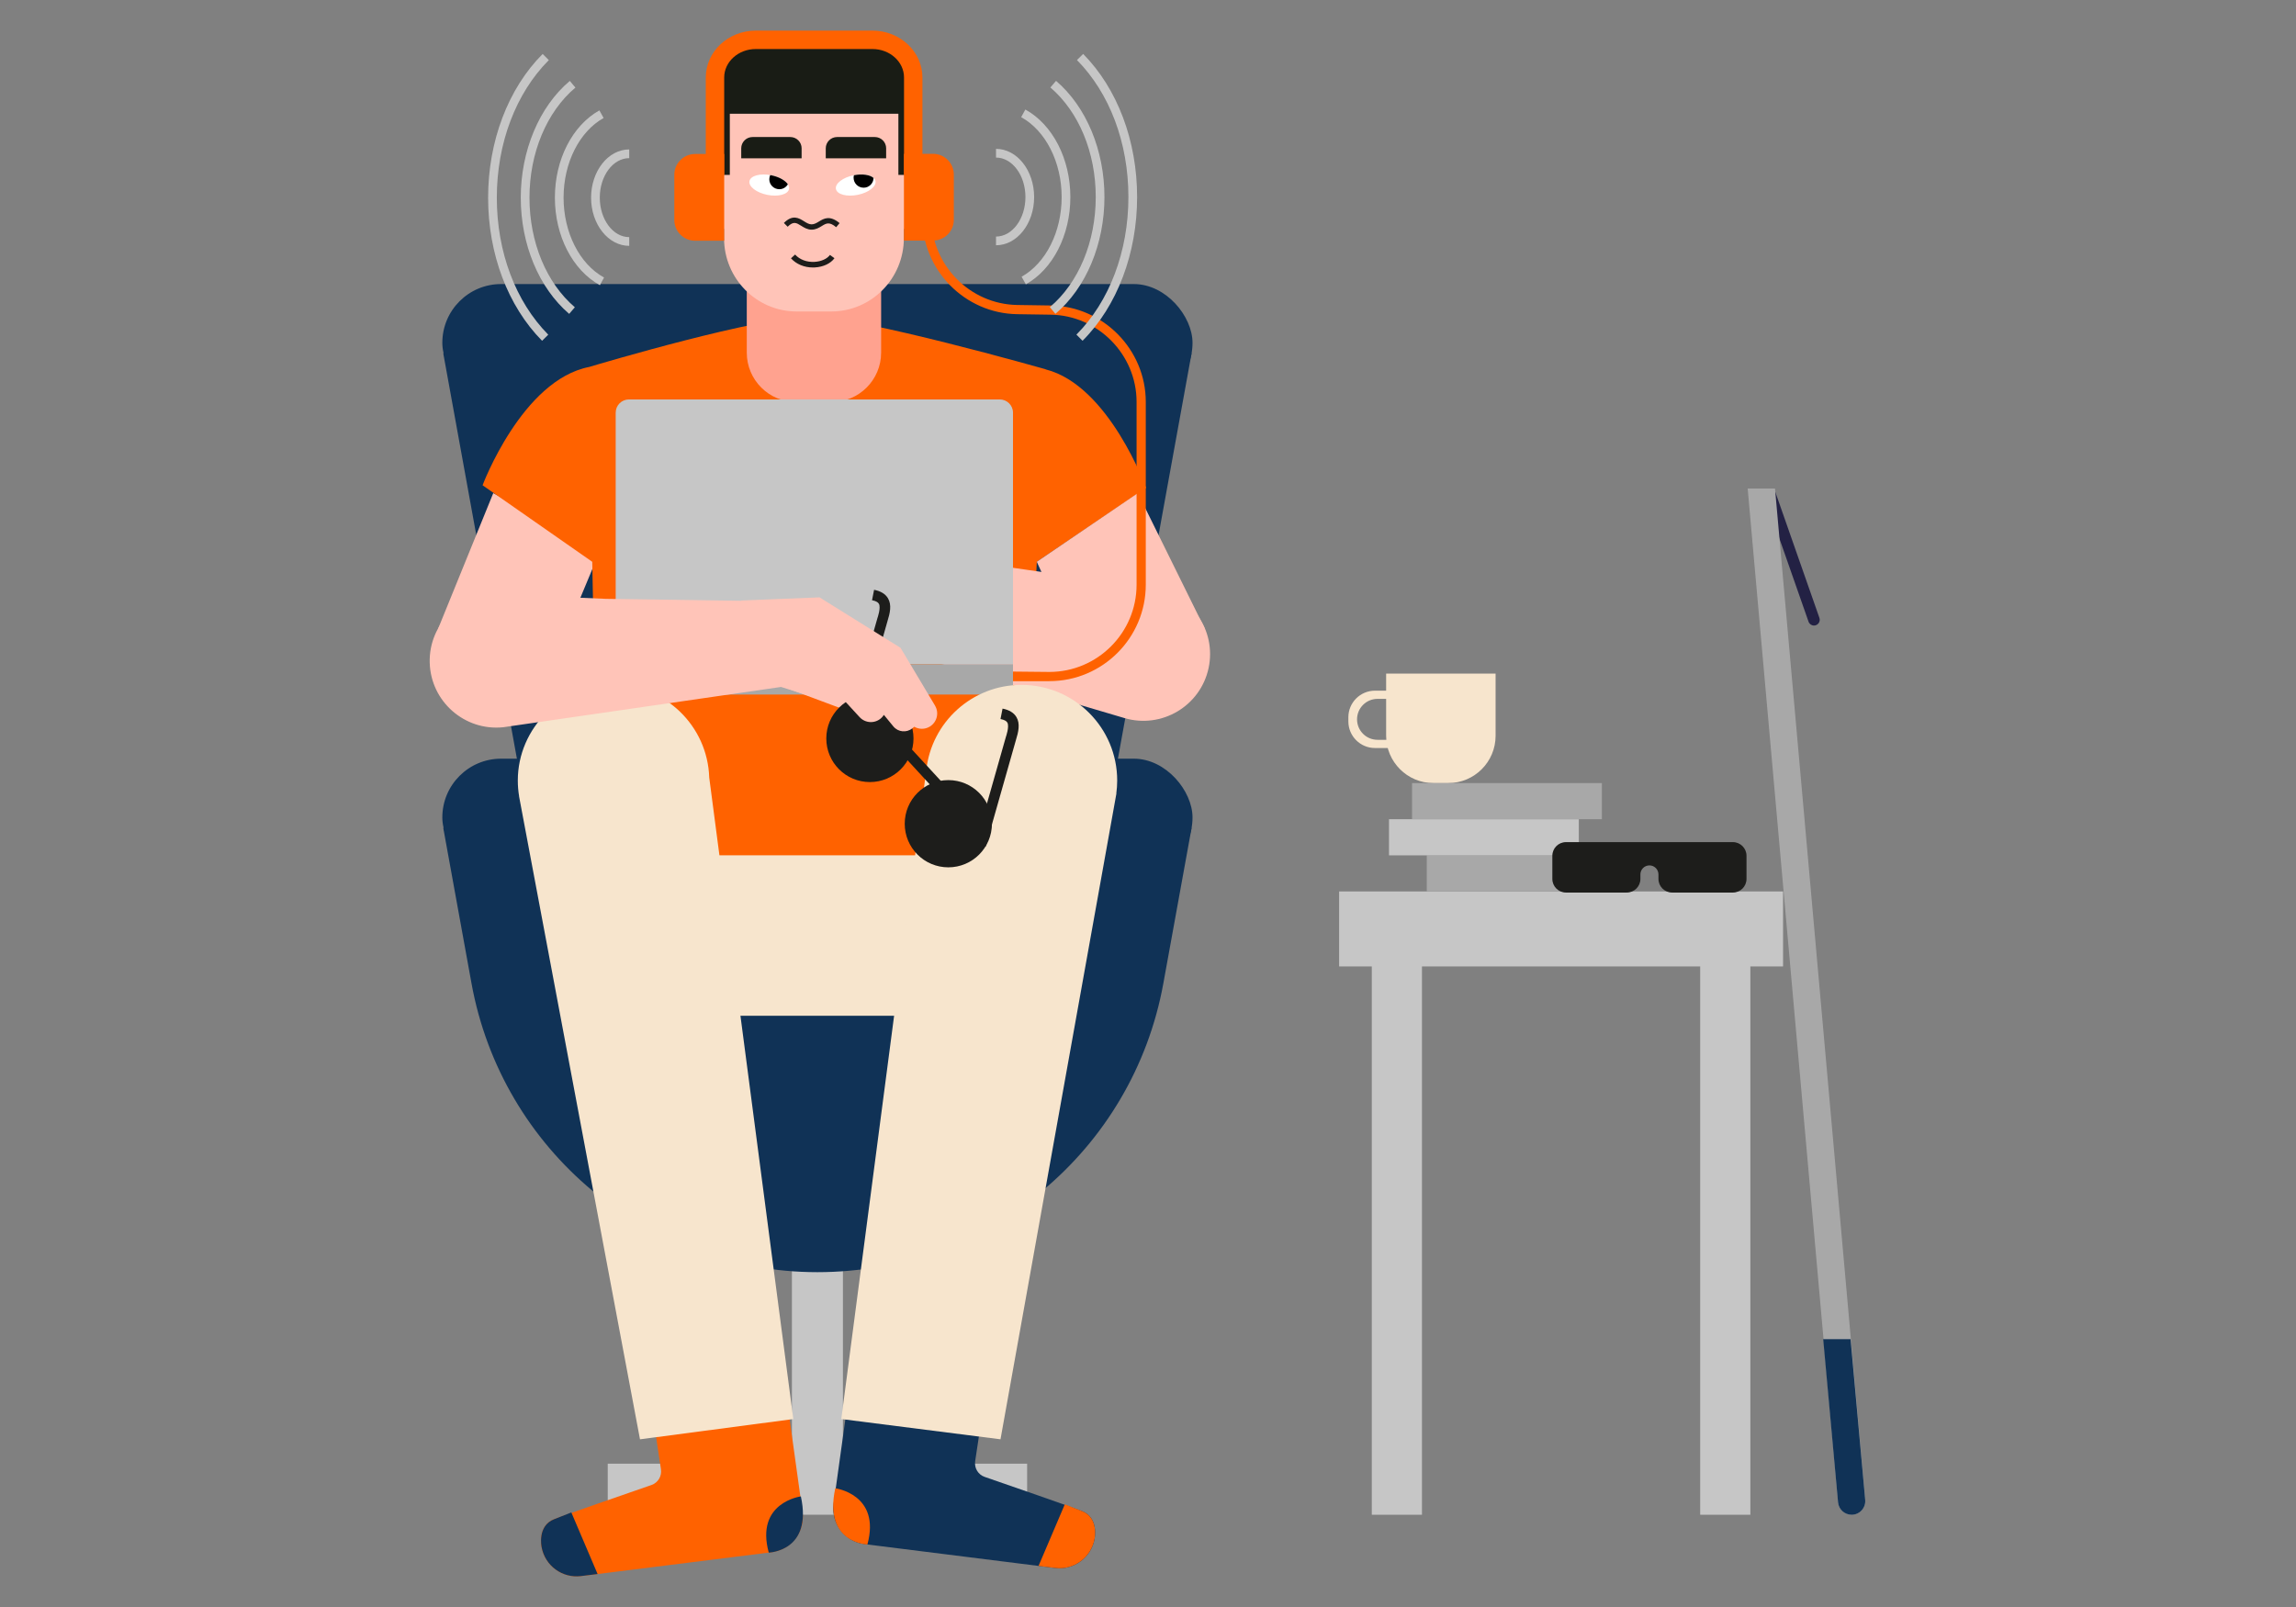
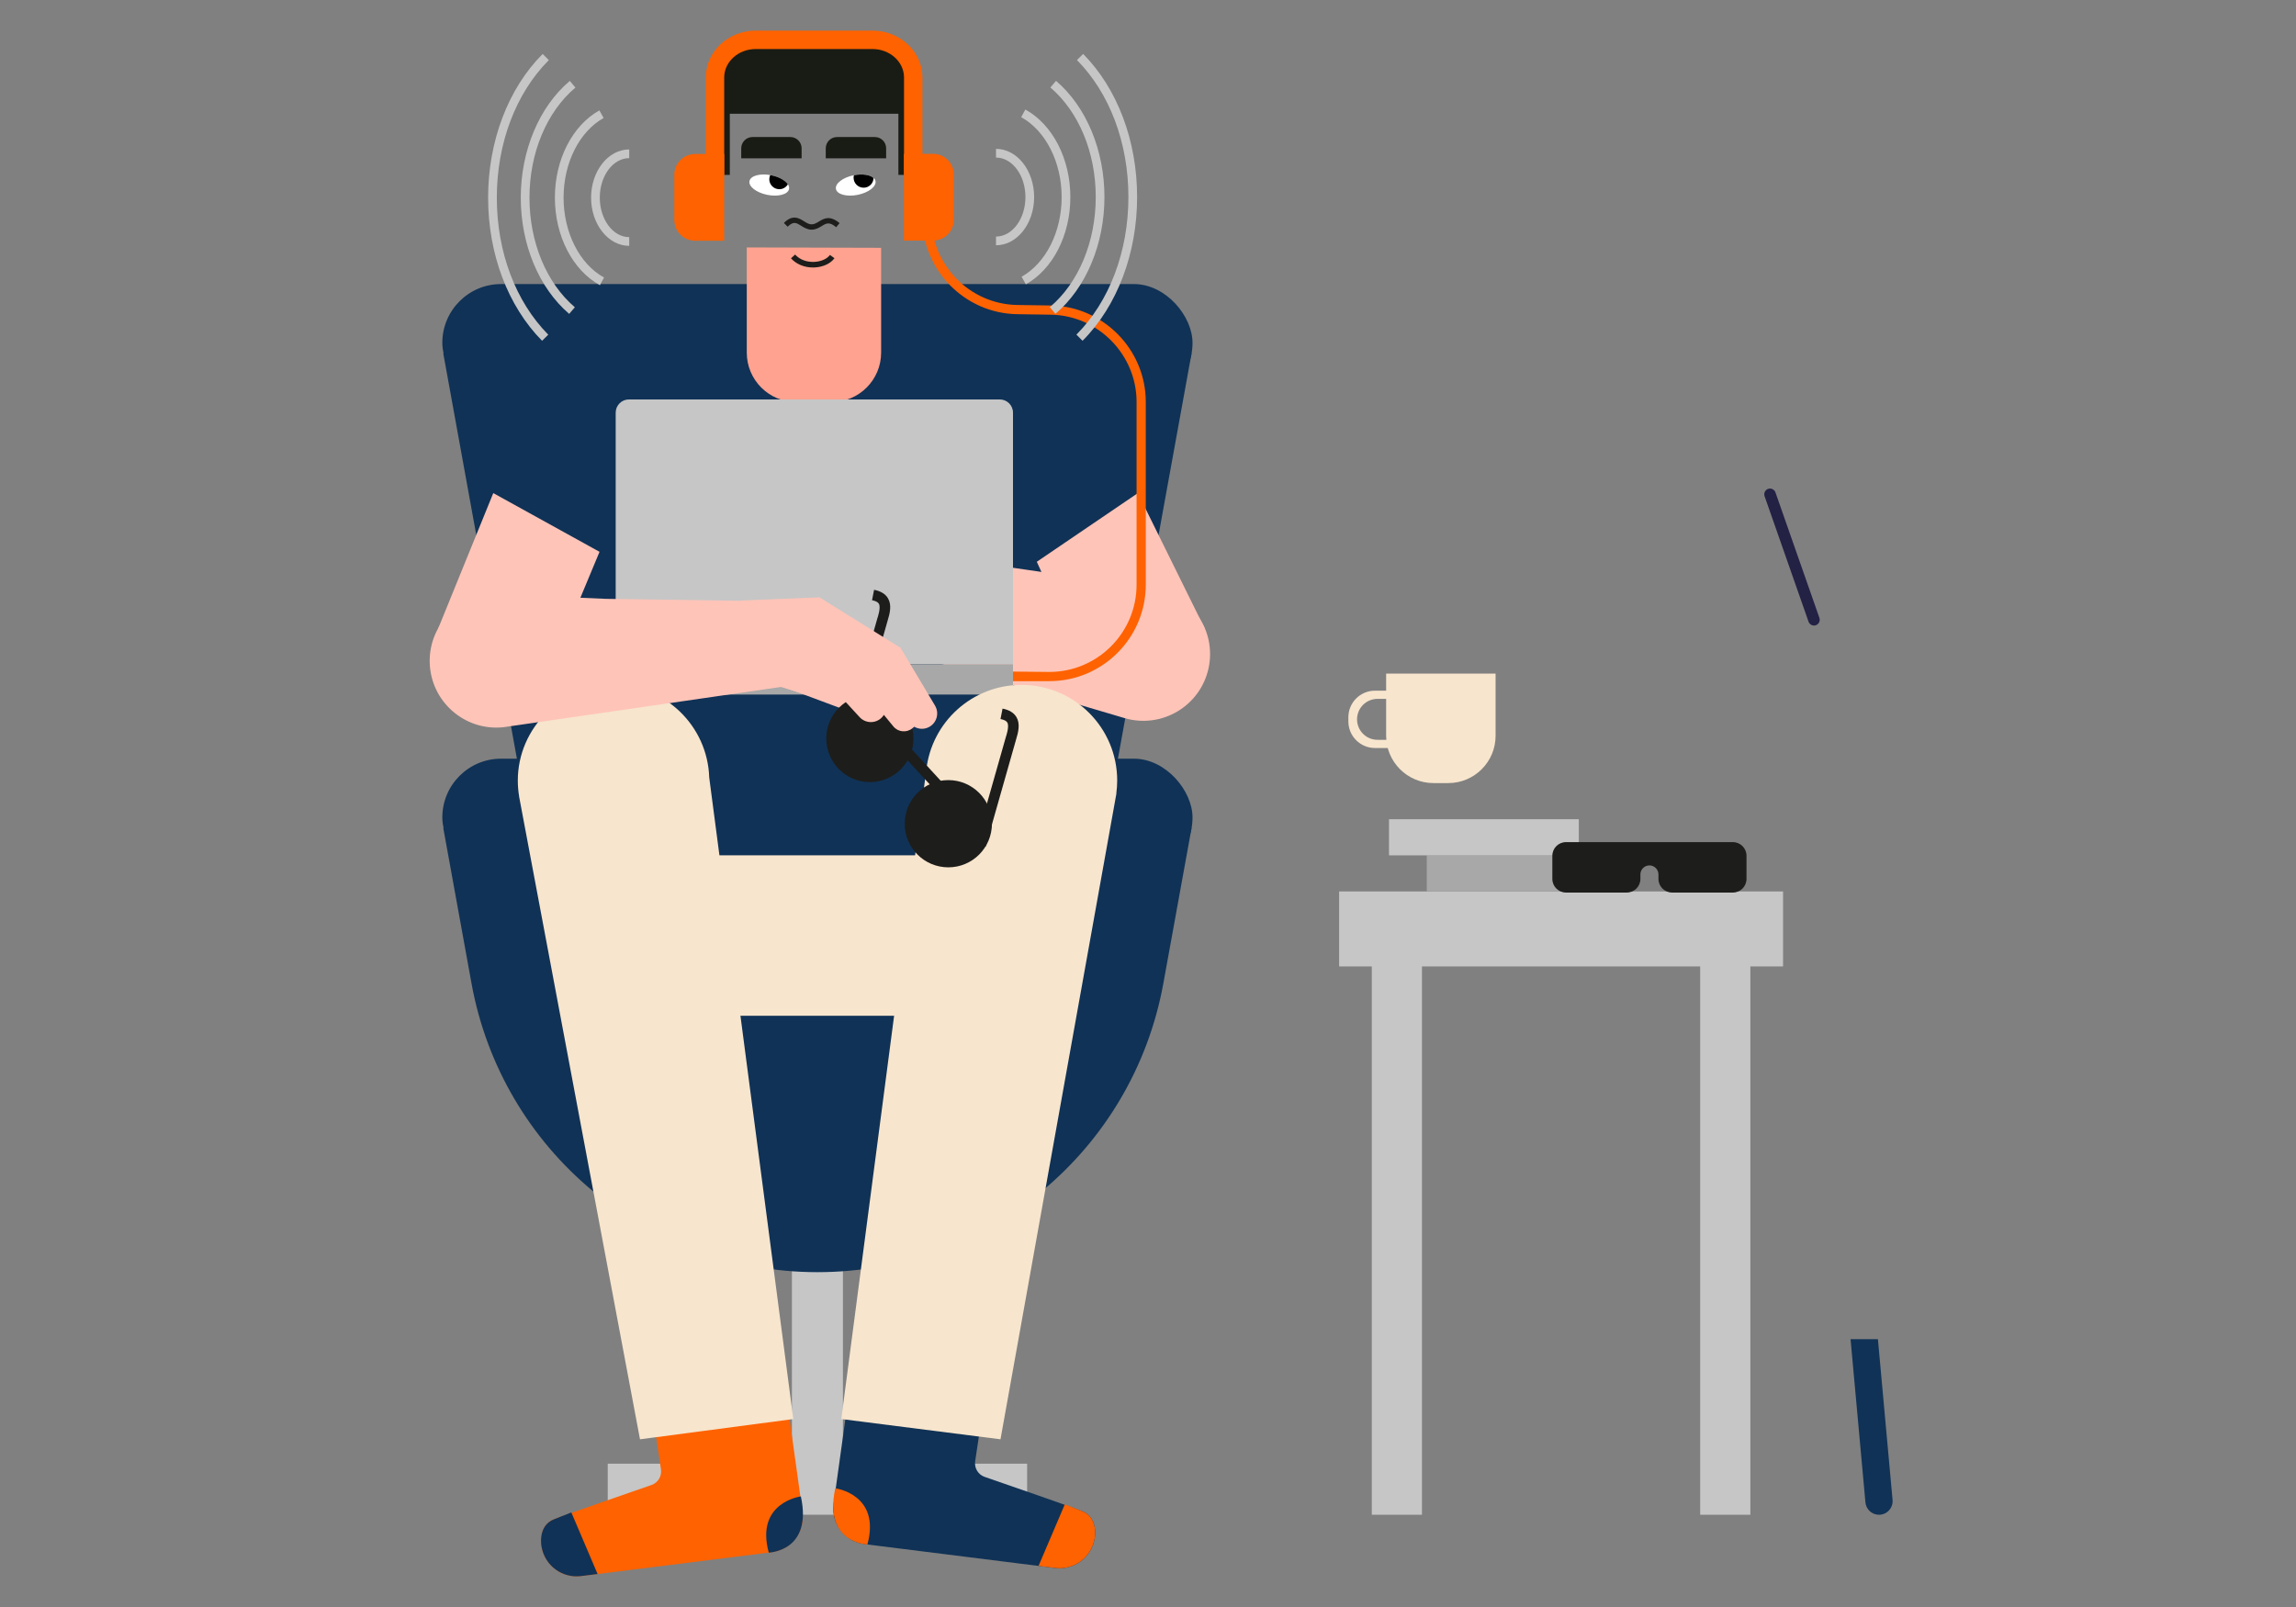
<svg xmlns="http://www.w3.org/2000/svg" viewBox="0 0 1200 840">
  <rect x="0" y="0" width="1200" height="840" fill="#808080" stroke="none" />
  <defs>
    <style>
      .cls-1 {
        fill: none;
      }

      .cls-1, .cls-2, .cls-3, .cls-4, .cls-5, .cls-6, .cls-7, .cls-8, .cls-9, .cls-10, .cls-11, .cls-12, .cls-13, .cls-14, .cls-15, .cls-16 {
        stroke-width: 0px;
      }

      .cls-2, .cls-3, .cls-4, .cls-5, .cls-6 {
        fill-rule: evenodd;
      }

      .cls-2, .cls-11 {
        fill: #103256;
      }

      .cls-3, .cls-10 {
        fill: #a8a8a8;
      }

      .cls-4 {
        fill: #191c15;
      }

      .cls-5 {
        fill: #232144;
      }

      .cls-6, .cls-8 {
        fill: #f7e5cd;
      }

      .cls-9 {
        fill: #1d1d1b;
      }

      .cls-12 {
        fill: #c6c6c6;
      }

      .cls-13 {
        fill: #ff6200;
      }

      .cls-14 {
        fill: #ffa28f;
      }

      .cls-15 {
        fill: #fff;
      }

      .cls-16 {
        fill: #ffc4b8;
      }
    </style>
  </defs>
  <g id="Chair">
    <polygon class="cls-12" points="440.56 765.09 440.56 633.01 413.89 633.01 413.89 765.09 317.63 765.09 317.63 791.77 536.82 791.77 536.82 765.09 440.56 765.09" />
    <rect class="cls-11" x="231.18" y="148.48" width="392.09" height="61.43" rx="30.71" ry="30.71" />
    <polygon class="cls-11" points="580.59 416.89 273.85 416.89 231.66 184.63 622.79 184.63 580.59 416.89" />
    <rect class="cls-11" x="231.18" y="396.57" width="392.09" height="61.43" rx="30.71" ry="30.71" />
    <path class="cls-11" d="M427.22,664.98h0c-88.81,0-164.91-63.54-180.79-150.96l-14.77-81.3h391.13s-14.77,81.3-14.77,81.3c-15.88,87.42-91.98,150.96-180.79,150.96Z" />
  </g>
  <g id="charcacter">
    <polygon class="cls-16" points="257.81 257.75 229 328.57 296.62 328.57 313.34 288.44 257.81 257.75" />
-     <path class="cls-13" d="M599.01,255.03s-19.31-53.54-52.49-61.94v-.07s-96.72-27.52-122.71-27.52c-27.41,0-109.48,24.4-115.86,26.31-35.12,6.83-55.73,61.84-55.73,61.84l57.32,40.01,2.99,153.89h222.24l7.11-153.89,57.13-38.62Z" />
    <polygon class="cls-16" points="594.7 257.75 629.66 328.57 559.41 332.23 541.88 293.65 594.7 257.75" />
    <path class="cls-16" d="M434.65,281.24l-42.6,9.86h0s-1.3.3-1.3.3h0s0,0,0,0l-4.31,1.05c-4.64,1.13-7.49,5.81-6.36,10.45.65,2.68,2.49,4.76,4.82,5.82-2.29,2.06-3.41,5.28-2.63,8.49h0c.87,3.57,3.84,6.07,7.27,6.53-1.34,1.96-1.89,4.45-1.28,6.94.74,3.04,3,5.3,5.78,6.19-.07.88,0,1.79.22,2.7,1.09,4.5,5.53,7.31,10.03,6.44l.08.31,43.8-12.26,139.5,41.28c19.48,5.76,39.75-6.28,44-26.14,4.21-19.7-9.1-38.84-29.04-41.75l-157.26-22.91-10.68-3.31Z" />
    <path class="cls-11" d="M451.79,807.13l99.65,12.48c9.81,1.23,18.87-5.44,20.63-15.17h0s2.43-11.11-6.6-14.59c-7.06-2.72-37.77-13.34-50.82-17.85-3.43-1.18-5.52-4.64-4.98-8.23l4.6-30.59-69.66-11.35-8.93,64.25c-1.43,10.28,5.82,19.75,16.12,21.04Z" />
    <rect class="cls-8" x="354.03" y="447.08" width="154.28" height="83.87" />
    <path class="cls-14" d="M460.52,184.32v-54.79l-70.22-.2v54.99c0,14.26,11.57,25.82,25.84,25.82h18.54c14.27,0,25.84-11.56,25.84-25.82" />
-     <path class="cls-16" d="M486.46,105.46c0-7.79-6.28-14.11-14.06-14.2v-32.12c0-21.17-16.99-38.33-37.95-38.33h-18.07c-20.96,0-37.95,17.16-37.95,38.33v32.12c-7.78.08-14.06,6.4-14.06,14.2s6.28,14.11,14.06,14.2v4.82c0,21.17,16.99,38.33,37.95,38.33h18.07c20.96,0,37.95-17.16,37.95-38.33v-4.82c7.78-.08,14.06-6.4,14.06-14.2Z" />
    <path class="cls-15" d="M436.9,98.8c.57,2.83,5.66,4.19,11.37,3.05,5.71-1.15,9.87-4.37,9.31-7.2-.57-2.83-5.66-4.19-11.37-3.05-5.71,1.15-9.87,4.37-9.31,7.2" />
    <path class="cls-9" d="M424.88,139.82c-4.55,0-8.69-1.72-11.48-4.8l2.16-1.96c2.4,2.65,6.11,4.05,10.17,3.82,3.49-.2,6.57-1.58,8.03-3.62l2.37,1.7c-2,2.78-5.83,4.58-10.24,4.83-.34.02-.68.03-1.02.03" />
    <path class="cls-4" d="M418.97,77.53c0-1.57-.62-3.07-1.73-4.17-1.11-1.11-2.61-1.73-4.18-1.73h-19.75c-1.57,0-3.07.62-4.18,1.73-1.11,1.11-1.73,2.61-1.73,4.17v5.21h31.56v-5.21h0Z" />
    <path class="cls-4" d="M463.15,77.53c0-1.57-.62-3.07-1.73-4.17-1.11-1.11-2.61-1.73-4.18-1.73h-19.75c-1.57,0-3.07.62-4.18,1.73-1.11,1.11-1.73,2.61-1.73,4.17v5.21h31.56v-5.21h0Z" />
    <path class="cls-9" d="M424.18,120.05c-2.19,0-3.93-1.08-5.45-2.04-2.51-1.57-4.03-2.52-7.06.5l-1.97-1.97c4.6-4.6,7.87-2.54,10.51-.89,1.33.83,2.58,1.62,3.97,1.62s2.61-.73,3.86-1.49c2.5-1.53,5.61-3.44,10.77.84l-1.78,2.14c-3.62-3-5.18-2.05-7.53-.61-1.46.89-3.11,1.9-5.32,1.9" />
    <path class="cls-15" d="M412.39,98.8c-.57,2.83-5.66,4.19-11.37,3.05-5.71-1.15-9.87-4.37-9.31-7.2.57-2.83,5.66-4.19,11.37-3.05,5.71,1.15,9.87,4.37,9.31,7.2" />
    <path class="cls-13" d="M548.45,356.05h-23.26v-5.05l23.26.23c25.13,0,45.58-20.45,45.58-45.6v-95.55c0-24.76-20.14-45.22-44.89-45.59l-17.49-.26c-27.37-.41-49.63-23.02-49.63-50.4v-8.37h4.81v8.37c0,24.77,20.14,45.22,44.89,45.59l17.49.26c27.37.41,49.63,23.03,49.63,50.4v95.55c0,27.8-22.61,50.41-50.39,50.41Z" />
    <path class="cls-12" d="M328.7,208.79h193.83c3.81,0,6.91,3.1,6.91,6.91v131.51h-207.65v-131.51c0-3.81,3.1-6.91,6.91-6.91Z" />
    <rect class="cls-10" x="321.79" y="347.21" width="207.65" height="15.84" />
    <path class="cls-13" d="M403.33,811.37l-99.65,12.48c-9.81,1.23-18.87-5.44-20.63-15.17h0s-2.43-11.11,6.6-14.59c7.06-2.72,37.77-13.34,50.82-17.85,3.43-1.18,5.52-4.64,4.98-8.23l-4.6-30.59,69.66-11.35,8.93,64.25c1.43,10.28-5.82,19.75-16.12,21.04Z" />
    <path class="cls-11" d="M418.57,782.19s-23.95,3.1-16.78,29.38c0,0,23.06-.59,16.78-29.38Z" />
    <path class="cls-11" d="M303.69,823.85c-9.81,1.23-18.87-5.44-20.63-15.17h0s-2.43-11.11,6.6-14.59l8.95-3.52,13.72,32.19-8.64,1.08Z" />
    <path class="cls-8" d="M334.5,752.35l80.12-10.59-43.95-335.38c-.86-26.86-22.91-48.38-50-48.38s-50.04,22.39-50.04,50.01c0,2.79.24,5.53.68,8.2h-.03s63.21,336.14,63.21,336.14Z" />
    <path class="cls-1" d="M457.57,94.65c-.12-.62-.48-1.17-1-1.63-.07,2.82-2.37,5.1-5.21,5.1s-5.23-2.34-5.23-5.22c0-.45.08-.88.18-1.3-.04,0-.07.01-.11.02-5.71,1.15-9.87,4.37-9.31,7.2.57,2.83,5.66,4.19,11.37,3.05,5.71-1.15,9.87-4.37,9.31-7.2Z" />
    <path class="cls-7" d="M451.36,98.12c2.84,0,5.14-2.27,5.21-5.1-1.83-1.65-5.85-2.29-10.26-1.43-.11.42-.18.85-.18,1.3,0,2.89,2.34,5.22,5.23,5.22Z" />
    <path class="cls-1" d="M407.29,98.91c-2.89,0-5.23-2.34-5.23-5.22,0-.78.18-1.51.48-2.17-5.48-.95-10.27.4-10.82,3.14-.57,2.83,3.6,6.05,9.31,7.2,5.71,1.15,10.8-.22,11.37-3.05.16-.81-.08-1.66-.62-2.48-.91,1.54-2.57,2.58-4.49,2.58Z" />
    <path class="cls-7" d="M407.29,98.91c1.92,0,3.58-1.04,4.49-2.58-1.35-2.03-4.62-3.9-8.68-4.72-.18-.04-.36-.06-.55-.1-.3.66-.48,1.39-.48,2.17,0,2.89,2.34,5.22,5.23,5.22Z" />
    <path class="cls-4" d="M468.87,59.47h.67v31.94h3.82v-50.91c0-10.87-8.82-19.68-19.69-19.68h-56.36c-10.88,0-19.69,8.81-19.69,19.68v50.91h3.82v-31.94h87.44Z" />
    <path class="cls-13" d="M482.11,91.41h-9.62v-50.91c0-8.2-7.4-14.87-16.5-14.87h-60.99c-9.1,0-16.5,6.67-16.5,14.87v50.91h-9.62v-50.91c0-13.51,11.72-24.5,26.12-24.5h60.99c14.4,0,26.12,10.99,26.12,24.5v50.91Z" />
    <path class="cls-13" d="M363.28,80.49h15.22v45.34h-15.22c-5.99,0-10.85-4.86-10.85-10.85v-23.63c0-5.99,4.86-10.85,10.85-10.85Z" />
    <path class="cls-13" d="M483.29,80.42h15.22v45.34h-15.22c-5.99,0-10.85-4.86-10.85-10.85v-23.63c0-5.99,4.86-10.85,10.85-10.85Z" transform="translate(970.95 206.17) rotate(180)" />
    <path class="cls-12" d="M520.56,128.21v-4.55c8.48,0,15.38-9.26,15.38-20.65s-6.9-20.65-15.38-20.65v-4.55c10.99,0,19.93,11.3,19.93,25.2s-8.94,25.2-19.93,25.2Z" />
    <path class="cls-12" d="M536.16,148.62l-2.22-3.97c12.71-7.13,20.93-23.47,20.93-41.64s-8.31-34.71-21.16-41.77l2.19-3.99c14.29,7.85,23.52,25.81,23.52,45.75s-9.13,37.69-23.25,45.61Z" />
    <path class="cls-12" d="M551.61,164.04l-2.93-3.48c15.03-12.67,24.01-34.19,24.01-57.55s-8.86-44.59-23.71-57.29l2.96-3.46c15.84,13.56,25.3,36.27,25.3,60.75s-9.58,47.5-25.63,61.03Z" />
    <path class="cls-12" d="M565.8,178.13l-3.22-3.22c17.27-17.31,27.18-43.52,27.18-71.91s-9.8-54.3-26.89-71.61l3.24-3.2c17.92,18.16,28.2,45.43,28.2,74.81s-10.39,56.97-28.51,75.12Z" />
    <path class="cls-12" d="M328.86,128.51c-10.99,0-19.93-11.3-19.93-25.2s8.94-25.2,19.93-25.2v4.55c-8.48,0-15.38,9.26-15.38,20.65s6.9,20.65,15.38,20.65v4.55Z" />
    <path class="cls-12" d="M313.53,149.07c-14.29-7.85-23.52-25.81-23.52-45.76s9.13-37.69,23.25-45.61l2.22,3.97c-12.71,7.13-20.93,23.47-20.93,41.64s8.31,34.71,21.16,41.77l-2.19,3.99Z" />
    <path class="cls-12" d="M297.48,164.07c-15.84-13.56-25.3-36.27-25.3-60.75s9.58-47.5,25.63-61.03l2.93,3.48c-15.03,12.67-24.01,34.19-24.01,57.55s8.86,44.59,23.71,57.29l-2.96,3.46Z" />
    <path class="cls-12" d="M283.31,178.13c-17.92-18.16-28.2-45.42-28.2-74.81s10.39-56.97,28.51-75.12l3.22,3.22c-17.27,17.31-27.18,43.52-27.18,71.91s9.8,54.3,26.89,71.61l-3.24,3.2Z" />
    <path class="cls-8" d="M583.51,414.72h-.07c.29-2.2.46-4.43.46-6.71,0-27.62-22.4-50.01-50.04-50.01-25.79,0-47.01,19.5-49.74,44.54h0s-44.42,339.21-44.42,339.21l83.21,10.59,60.59-337.63Z" />
    <path class="cls-16" d="M456.73,359.6l-44.7-16.68-5.36,15.09,44.47,16.59c4.19,1.56,8.84-.61,10.34-4.82h0c1.46-4.12-.65-8.65-4.74-10.18Z" />
    <rect class="cls-9" x="453.33" y="400.6" width="60.55" height="5.5" transform="translate(452.9 -225.63) rotate(47.38)" />
    <path class="cls-9" d="M515.14,442.54l15.82-55.67c1.32-4.25,2.34-8.57.28-12.03-1.33-2.27-3.79-3.76-7.26-4.44l-1.07,5.45c1.86.36,3.06.96,3.57,1.83,1.2,2.06-.75,7.51-.75,7.51,0,0,0,0,0,0h0l-15.87,55.84,5.29,1.5Z" />
    <path class="cls-9" d="M448,380.44l15.82-55.67c1.32-4.25,2.34-8.57.28-12.03-1.33-2.27-3.79-3.76-7.26-4.44l-1.07,5.45c1.86.36,3.06.96,3.57,1.83,1.2,2.06-.75,7.51-.75,7.51,0,0,0,0,0,0h0l-15.87,55.84,5.29,1.5Z" />
    <ellipse class="cls-9" cx="454.65" cy="386" rx="22.79" ry="22.8" />
    <ellipse class="cls-9" cx="454.65" cy="386" rx="17.91" ry="17.92" />
    <ellipse class="cls-9" cx="495.64" cy="430.57" rx="22.79" ry="22.8" />
-     <ellipse class="cls-9" cx="495.64" cy="430.57" rx="17.91" ry="17.92" />
    <path class="cls-16" d="M488.7,368.84l-18.11-30.34-.07.04-42.14-26.26h0s0-.03,0-.03l-41.01,1.66v.13s-70.79-1.02-70.79-1.02l-55.7-2.36c-20.13-.85-36.77,15.48-36.29,35.62.48,20.3,18.16,35.91,38.37,33.87l145.24-21.07,16.02,4.98,1.18-14.76.86.53,23.02,25.03c2.99,3.25,8.06,3.47,11.31.47.54-.5.99-1.06,1.37-1.66l4.96,6.04c2.47,3.01,6.92,3.45,9.93.98l.98-.81c2.43,1.4,5.52,1.48,8.09-.06,3.79-2.27,5.03-7.18,2.77-10.97Z" />
    <path class="cls-13" d="M436.56,777.95s23.95,3.1,16.78,29.38c0,0-23.06-.59-16.78-29.38Z" />
    <path class="cls-13" d="M551.44,819.61c9.81,1.23,18.87-5.44,20.63-15.17h0s2.43-11.11-6.6-14.59l-8.95-3.52-13.72,32.19,8.64,1.08Z" />
  </g>
  <g id="Table">
    <path class="cls-8" d="M749.18,352.09h7.74c13.65,0,24.73,11.08,24.73,24.73v32.5h-57.21v-32.5c0-13.65,11.08-24.73,24.73-24.73Z" transform="translate(1506.11 761.42) rotate(180)" />
    <path class="cls-6" d="M718.63,361.02c-7.68,0-13.91,6.23-13.91,13.92v2.14c0,7.69,6.23,13.92,13.91,13.92h18.9s0-29.97,0-29.97h-18.9ZM709.26,376.01h0c0-5.91,4.79-10.7,10.7-10.7h13.02s0,21.4,0,21.4h-13.02c-5.91,0-10.7-4.79-10.7-10.7Z" />
    <path class="cls-5" d="M948.07,326.98h0c-1.28,0-2.42-.81-2.84-2.02l-22.97-65.58c-.69-1.96.77-4.01,2.84-4.01h0c1.28,0,2.42.81,2.84,2.02l22.97,65.58c.69,1.96-.77,4.01-2.84,4.01Z" />
    <rect class="cls-12" x="699.88" y="465.97" width="232.03" height="39.2" />
    <rect class="cls-12" x="716.97" y="480.28" width="26.22" height="311.5" />
    <rect class="cls-12" x="888.6" y="480.28" width="26.22" height="311.5" />
-     <path class="cls-3" d="M927.72,255.37h-14.3l47.25,529.92c.33,3.67,3.41,6.49,7.09,6.49h0c4.18,0,7.47-3.59,7.09-7.76l-47.14-528.65Z" />
-     <path class="cls-2" d="M967.19,700.01h-14.3l7.77,85.29c.33,3.67,3.41,6.48,7.09,6.48h0c4.19,0,7.47-3.6,7.09-7.77l-7.65-84Z" />
+     <path class="cls-2" d="M967.19,700.01l7.77,85.29c.33,3.67,3.41,6.48,7.09,6.48h0c4.19,0,7.47-3.6,7.09-7.77l-7.65-84Z" />
    <rect class="cls-10" x="745.71" y="447.08" width="99.22" height="18.89" />
    <rect class="cls-12" x="725.95" y="428.21" width="99.22" height="18.89" />
-     <rect class="cls-10" x="738" y="409.33" width="99.22" height="18.89" />
    <path class="cls-9" d="M905.69,440.19h-87.24c-3.93,0-7.12,3.19-7.12,7.12v12.12c0,3.93,3.19,7.12,7.12,7.12h31.78c3.93,0,7.12-3.19,7.12-7.12v-2.35c0-2.61,2.11-4.72,4.72-4.72h0c2.61,0,4.72,2.11,4.72,4.72v2.35c0,3.93,3.19,7.12,7.12,7.12h31.78c3.93,0,7.12-3.19,7.12-7.12v-12.12c0-3.93-3.19-7.12-7.12-7.12Z" />
  </g>
</svg>